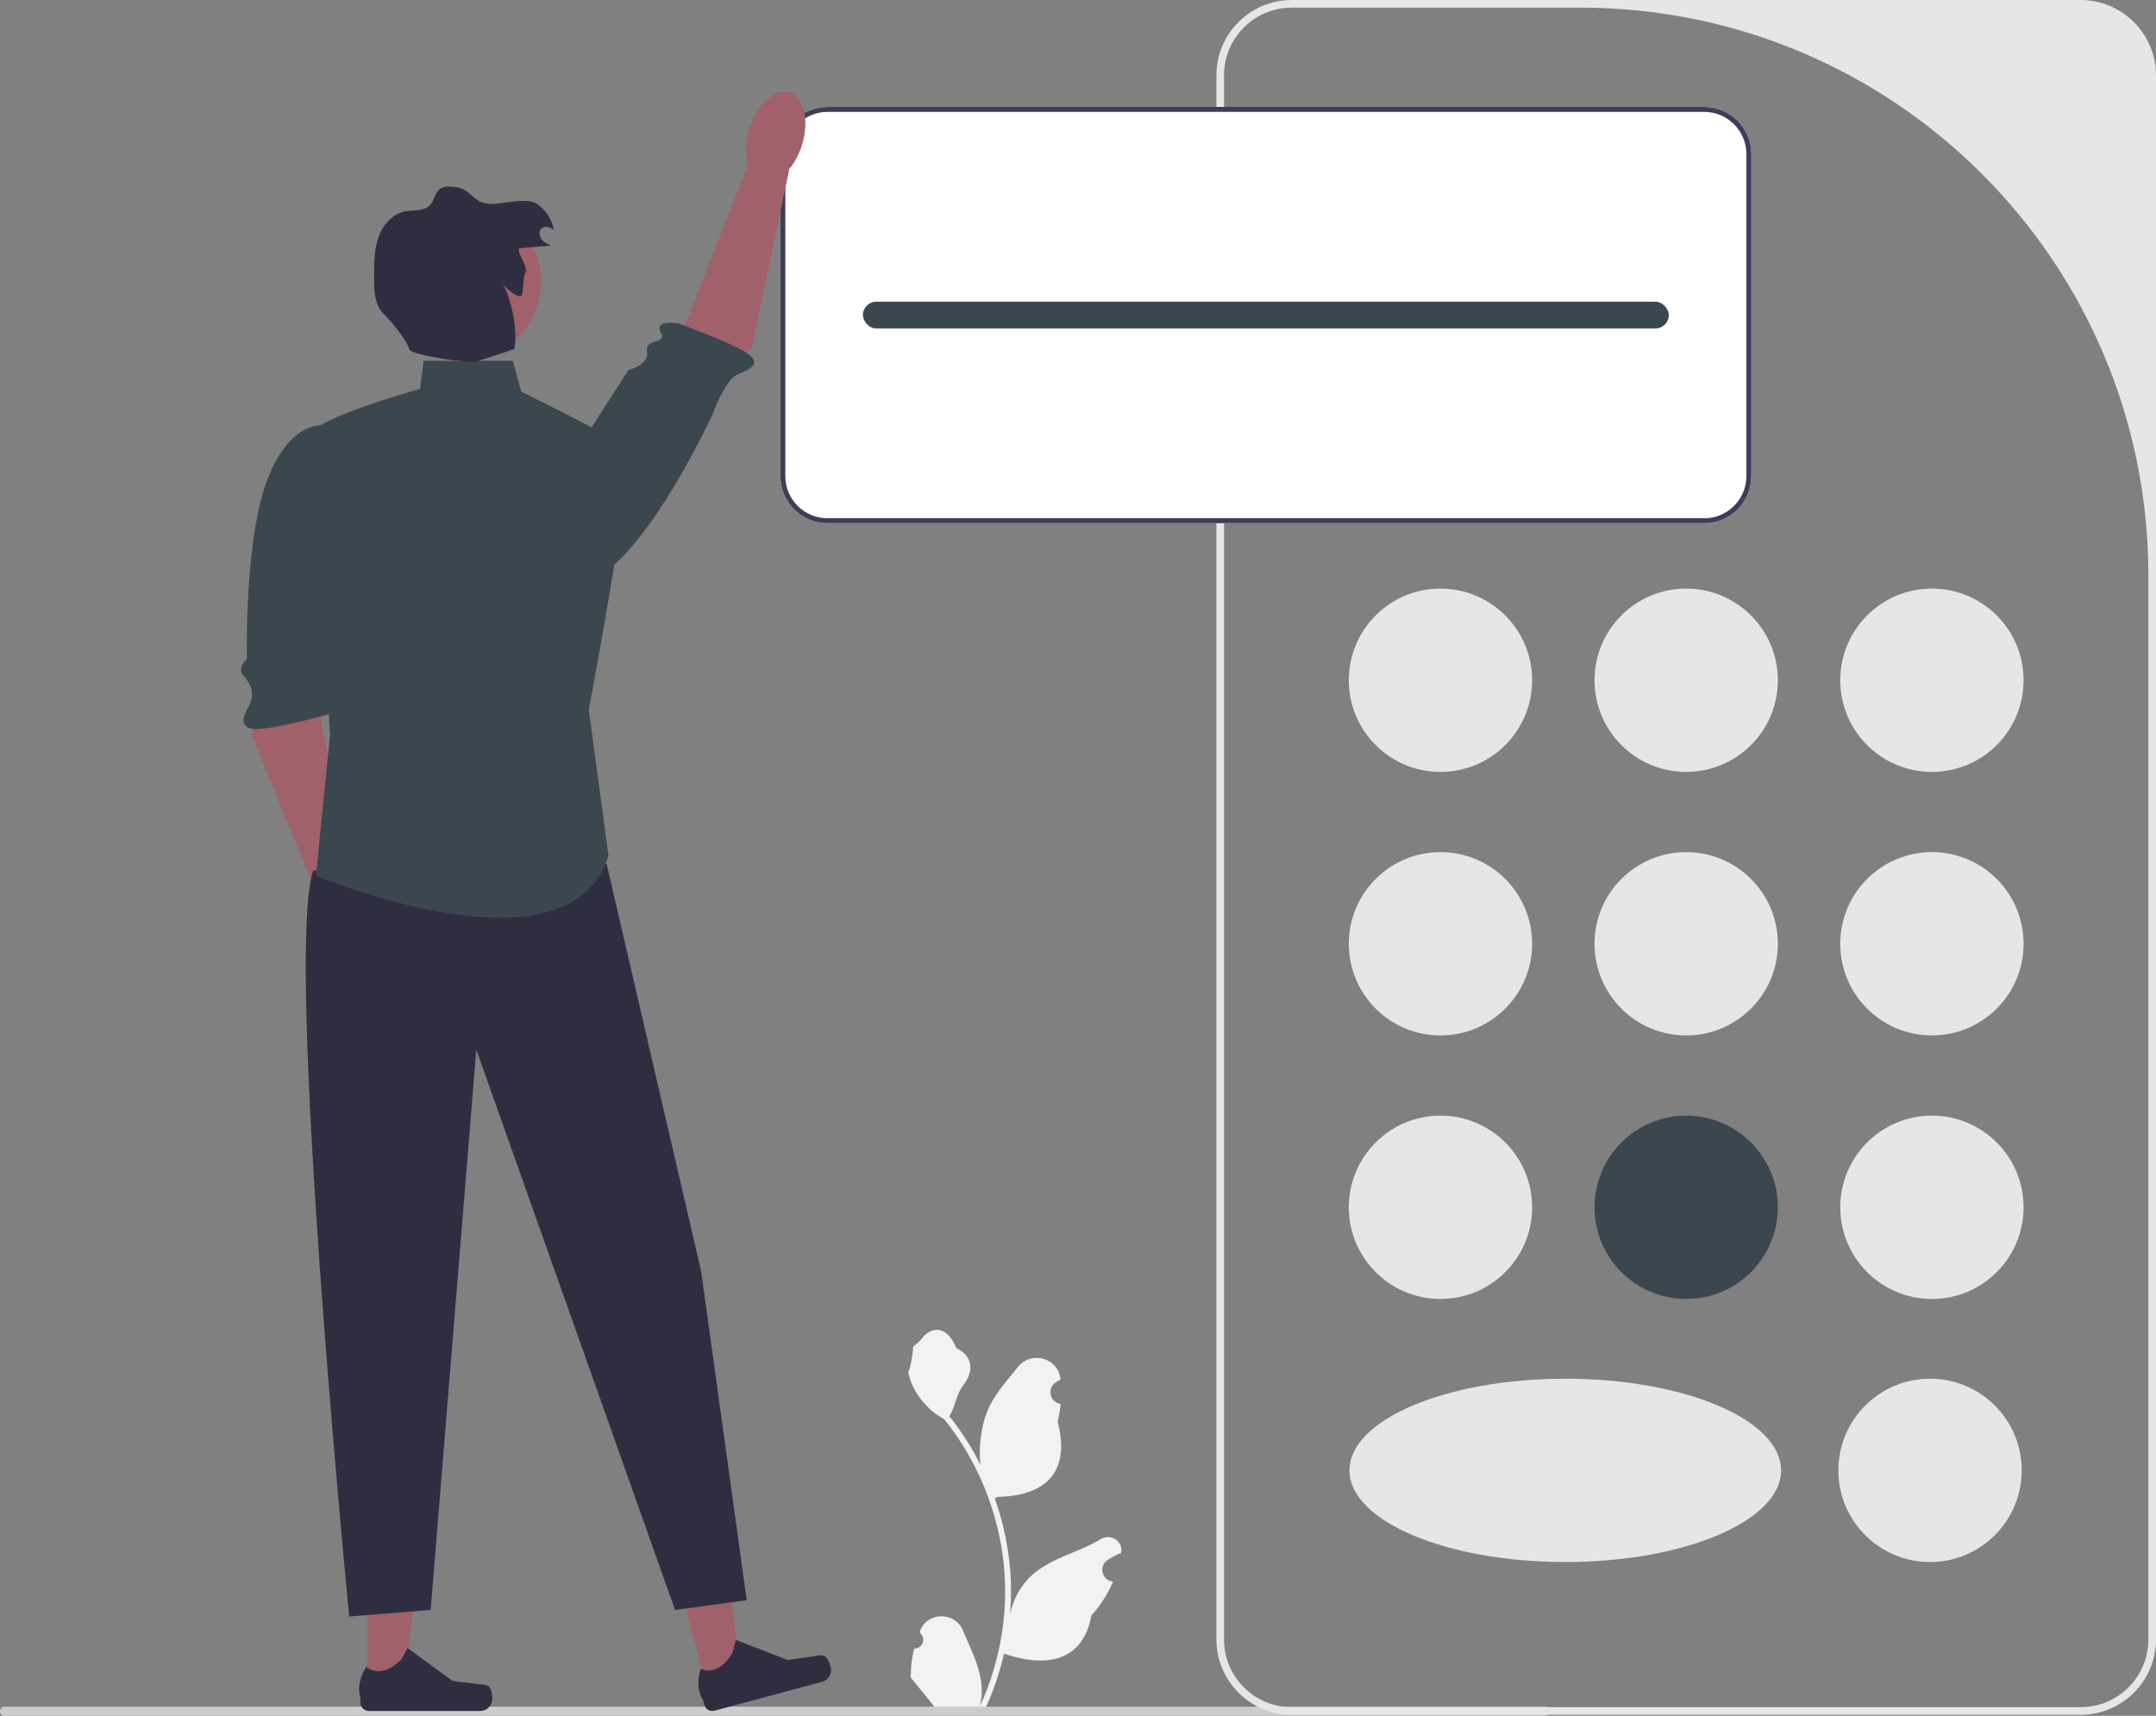
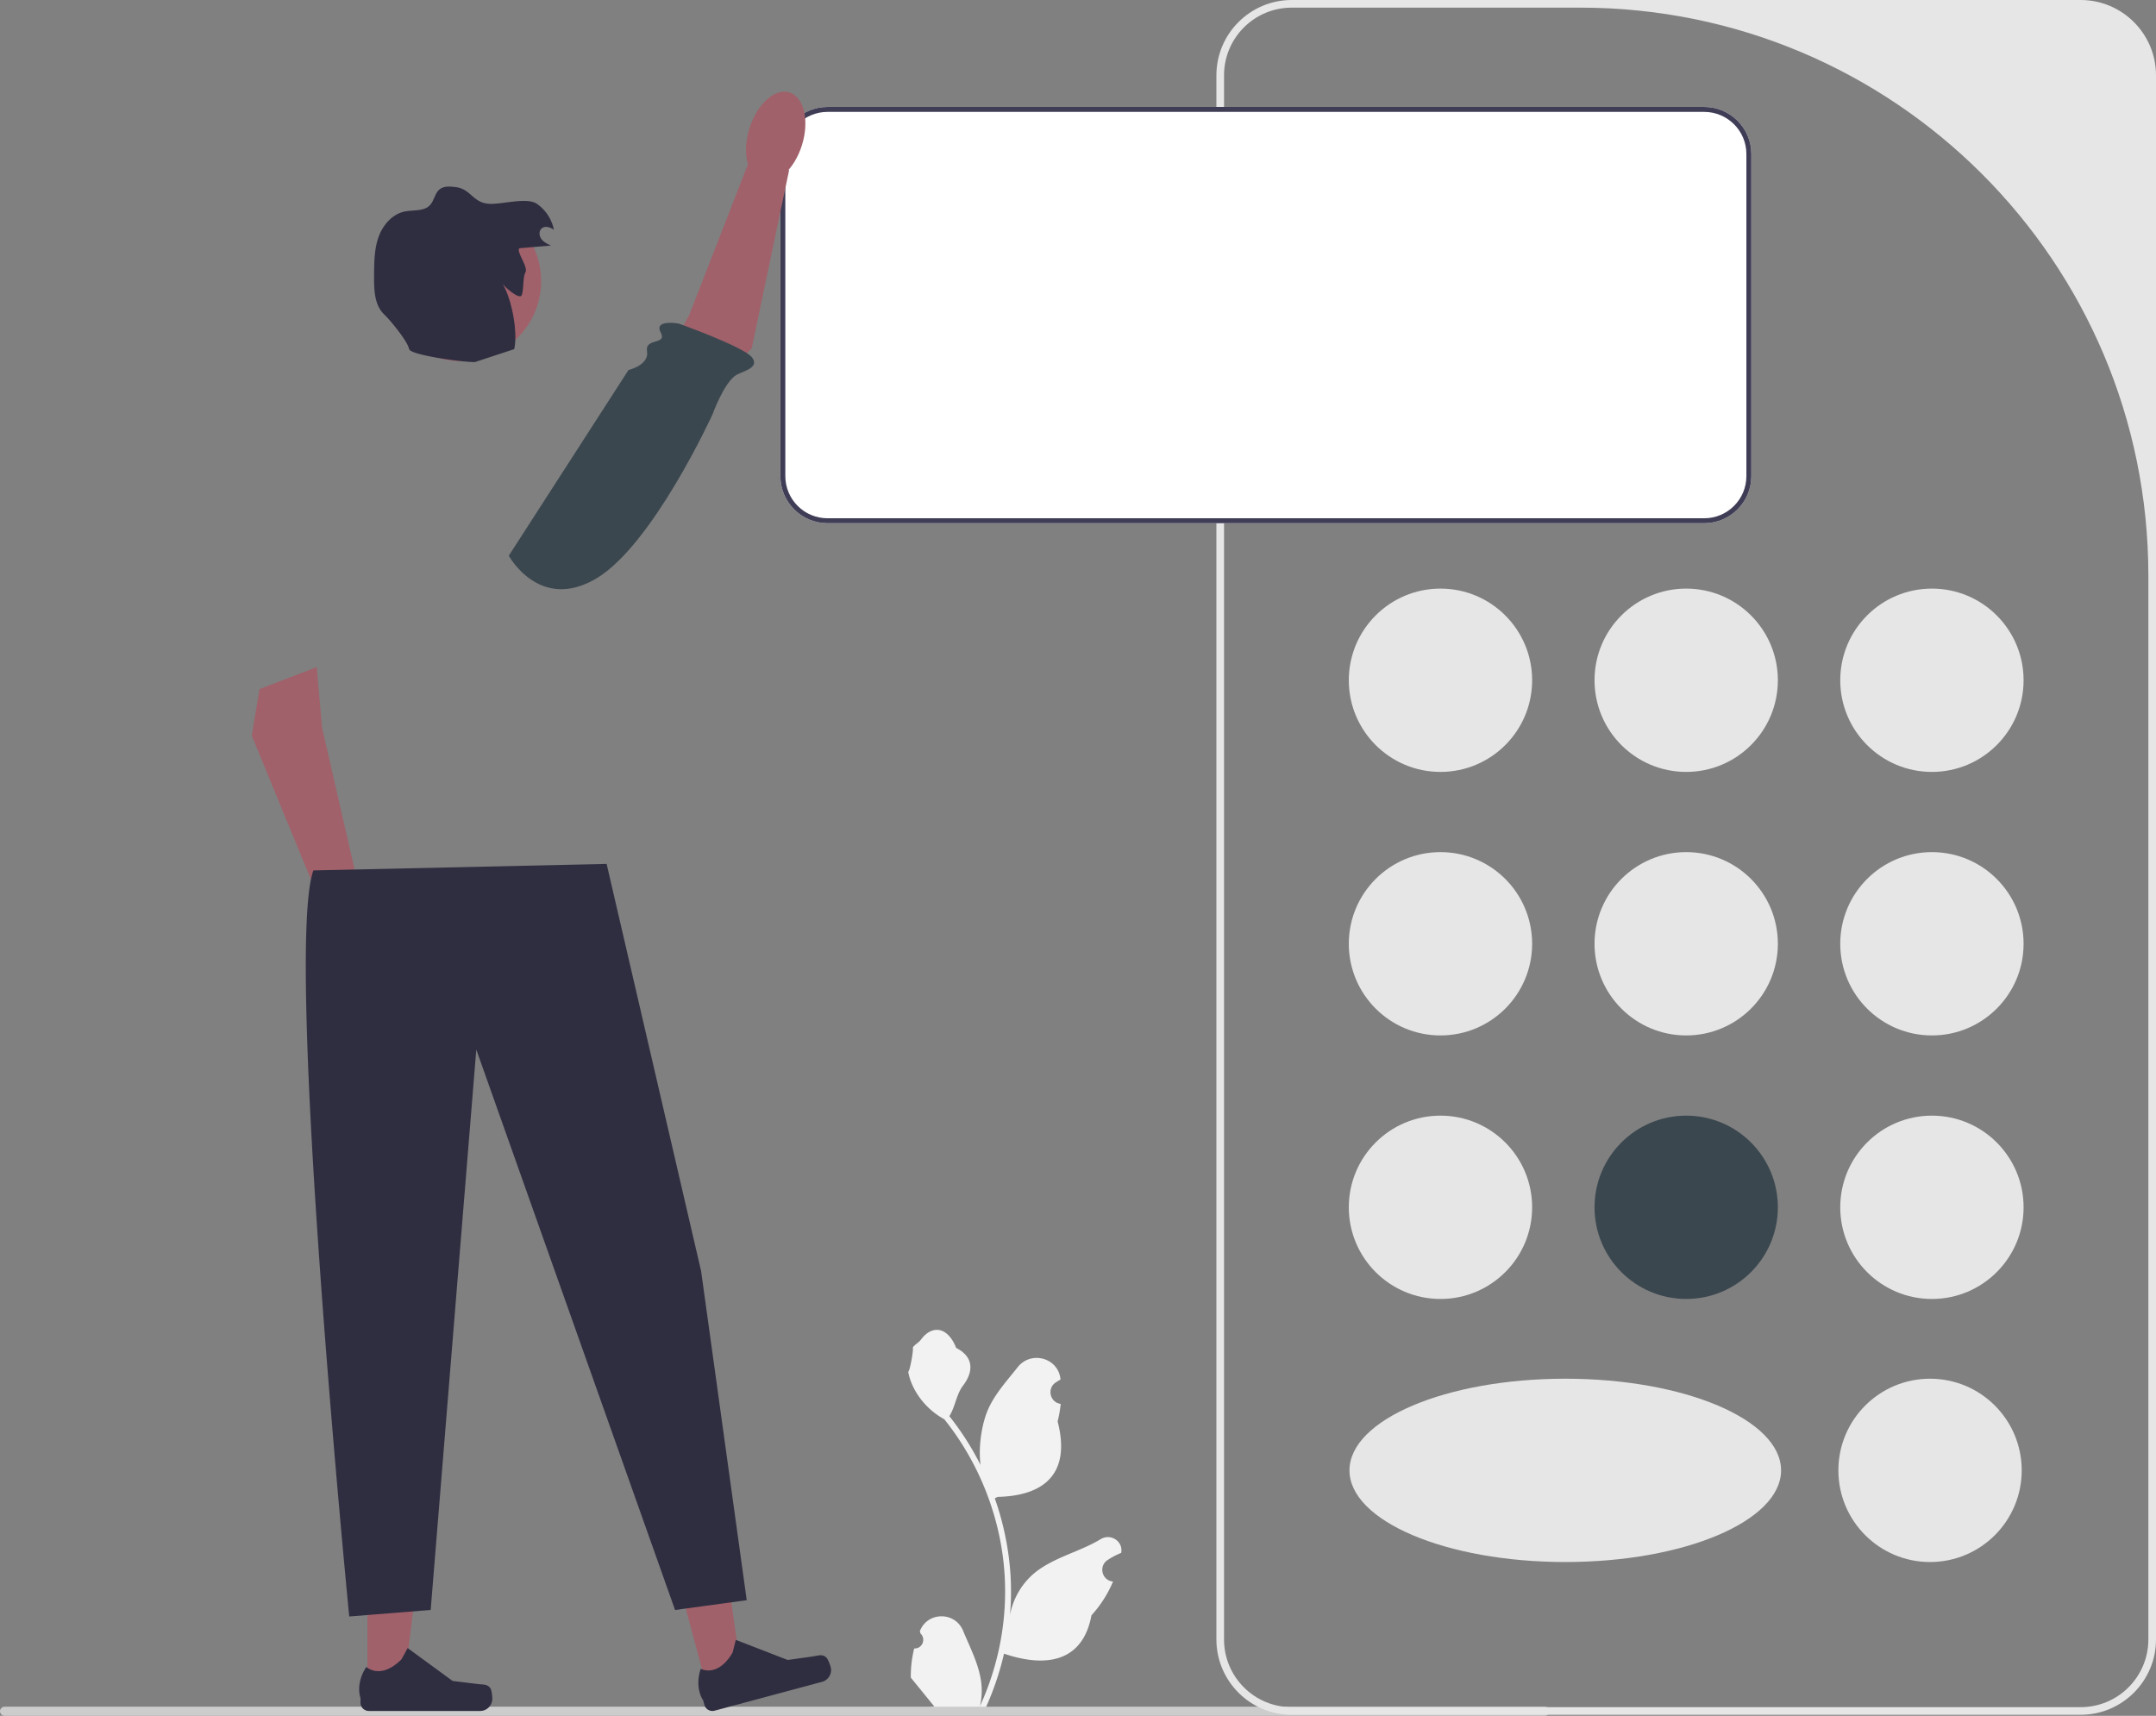
<svg xmlns="http://www.w3.org/2000/svg" width="564.468" height="449.265">
  <rect width="100%" height="100%" fill="#808080" stroke="none" />
  <path fill="#f2f2f2" d="M239.346 431.63c2.066.13 3.207-2.437 1.644-3.933l-.155-.619.062-.148c2.089-4.982 9.17-4.947 11.241.042 1.839 4.428 4.18 8.864 4.756 13.546a18.029 18.029 0 0 1-.317 6.2c4.308-9.41 6.576-19.686 6.576-30.02 0-2.597-.143-5.194-.433-7.784a71.607 71.607 0 0 0-.995-6.31c-2.306-11.277-7.298-22.018-14.5-30.99-3.462-1.892-6.35-4.85-8.093-8.396-.626-1.279-1.117-2.655-1.35-4.056.394.051 1.486-5.949 1.189-6.317.549-.833 1.531-1.247 2.131-2.06 2.982-4.044 7.091-3.338 9.236 2.157 4.582 2.313 4.627 6.148 1.815 9.837-1.789 2.347-2.034 5.522-3.604 8.035.162.206.33.407.49.613a73.591 73.591 0 0 1 7.682 12.169c-.61-4.766.29-10.508 1.826-14.21 1.749-4.217 5.025-7.769 7.91-11.415 3.467-4.379 10.574-2.468 11.185 3.084l.017.16c-.428.243-.848.5-1.258.77-2.34 1.548-1.531 5.175 1.24 5.602l.063.01a30.628 30.628 0 0 1-.807 4.58c3.702 14.315-4.29 19.53-15.701 19.764-.252.129-.498.258-.75.38a73.187 73.187 0 0 1 2.765 9.98 73.856 73.856 0 0 1 1.279 9.048c.297 3.83.27 7.68-.052 11.504l.02-.136c.82-4.211 3.106-8.145 6.426-10.87 4.945-4.063 11.933-5.559 17.268-8.824 2.568-1.572 5.86.459 5.411 3.437l-.022.142c-.794.323-1.569.698-2.318 1.118-.429.241-.849.498-1.259.77-2.34 1.547-1.53 5.173 1.241 5.601l.063.01.13.02a30.655 30.655 0 0 1-5.64 8.829c-2.314 12.497-12.255 13.682-22.89 10.043h-.006a75.092 75.092 0 0 1-5.045 14.726h-18.02c-.064-.2-.122-.407-.18-.607 1.666.104 3.345.007 4.986-.297-1.337-1.64-2.674-3.294-4.011-4.935a1.12 1.12 0 0 1-.084-.096c-.678-.84-1.363-1.673-2.041-2.513a29.99 29.99 0 0 1 .878-7.64v-.001Z" />
  <path fill="#ccc" d="M0 448.075c0 .66.53 1.19 1.19 1.19h403.29c.66 0 1.19-.53 1.19-1.19 0-.66-.53-1.19-1.19-1.19H1.19c-.66 0-1.19.53-1.19 1.19Z" />
  <path fill="#e6e6e6" d="M544.743 449H338.192c-10.876 0-19.724-8.849-19.724-19.725V19.725C318.468 8.849 327.316 0 338.192 0h206.551c10.876 0 19.725 8.849 19.725 19.725v409.55c0 10.876-8.849 19.725-19.725 19.725ZM338.192 2c-9.789 0-17.724 7.935-17.724 17.724v409.551c0 9.79 7.935 17.725 17.724 17.725h206.551c9.79 0 17.725-7.936 17.725-17.725v-278.57C562.468 68.577 495.89 2 413.763 2h-75.571Z" />
  <g fill="#e6e6e6">
    <circle cx="377.134" cy="178.118" r="24" />
    <circle cx="505.801" cy="178.118" r="24" />
    <circle cx="441.467" cy="178.118" r="24" />
  </g>
  <circle cx="377.134" cy="247.118" r="24" fill="#e6e6e6" />
  <circle cx="505.801" cy="247.118" r="24" fill="#e6e6e6" />
  <circle cx="441.467" cy="247.118" r="24" fill="#e6e6e6" />
  <circle cx="377.134" cy="316.118" r="24" fill="#e6e6e6" />
  <circle cx="505.31" cy="385" r="24" fill="#e6e6e6" />
  <ellipse cx="409.81" cy="385" fill="#e6e6e6" rx="56.5" ry="24" />
  <circle cx="505.801" cy="316.118" r="24" fill="#e6e6e6" />
  <circle cx="441.467" cy="316.118" r="24" fill="#3b474f" />
  <path fill="#fff" d="M446.184 28H216.65c-6.806 0-12.34 5.534-12.34 12.34v84.32c0 6.806 5.534 12.34 12.34 12.34h229.534c6.806 0 12.34-5.534 12.34-12.34V40.34c0-6.806-5.534-12.34-12.34-12.34Z" />
  <path fill="#3f3d56" d="M446.184 28H216.65c-6.806 0-12.34 5.534-12.34 12.34v84.32c0 6.806 5.534 12.34 12.34 12.34h229.534c6.806 0 12.34-5.534 12.34-12.34V40.34c0-6.806-5.534-12.34-12.34-12.34Zm11.043 96.66c0 6.092-4.95 11.042-11.043 11.042H216.65c-6.092 0-11.042-4.95-11.042-11.042V40.34c0-6.092 4.95-11.042 11.042-11.042h229.534c6.092 0 11.043 4.95 11.043 11.042v84.32Z" />
-   <rect width="211" height="7" x="225.917" y="79" fill="#3b474f" rx="3.5" ry="3.5" />
  <path fill="#a0616a" d="m67.952 180.421-2.044 12.175 18.13 44.104 9.728-5.001-9.468-41.272-1.361-15.751-14.985 5.745z" />
-   <path fill="#3b474f" d="M87.966 111.929s-9.493-4.599-16.858 10.938c-7.366 15.538-6.454 49.615-6.454 49.615s-2.682 2.554-.98 4.342 3.29 4.626 1.553 7.897c-.915 1.724-3.034 5.096.436 6.054 3.469.959 19.698-3.568 19.698-3.568s6.068-2.718 2.62-4.549c-3.448-1.83 1.408-12.905 1.408-12.905l4.012-31.992-5.435-25.832Z" />
-   <ellipse cx="91.852" cy="241.931" fill="#a0616a" rx="7.217" ry="12.155" transform="rotate(-17.071 91.852 241.93)" />
  <path fill="#a0616a" d="m185.278 442.57 9.086-2.439-5.082-36.208-13.41 3.599 9.406 35.048z" />
  <path fill="#2f2e41" d="M216.354 434.01c.41.4.973 1.899 1.121 2.453a3.193 3.193 0 0 1-2.256 3.911l-28.14 7.551a2.178 2.178 0 0 1-2.668-1.54l-.315-1.17s-2.337-3.148-.635-8.257c0 0 4.474 2.442 8.368-4.309l.807-3.264 13.591 5.26 6.506-.914c1.423-.2 2.592-.724 3.62.28Z" />
  <path fill="#a0616a" d="m96.211 442.361 9.408-.001 4.476-36.288-13.886.001.002 36.288z" />
  <path fill="#2f2e41" d="M128.444 442.148c.293.493.447 2.085.447 2.659a3.193 3.193 0 0 1-3.193 3.193H96.563a2.178 2.178 0 0 1-2.178-2.178v-1.213s-1.441-3.646 1.526-8.14c0 0 3.688 3.519 9.199-1.992l1.625-2.944 11.764 8.603 6.52.803c1.426.176 2.691-.027 3.425 1.209ZM158.823 226.205l24.738 106.632 11.943 86.159-18.767 2.56L124.7 274.828l-11.942 146.726-21.327 1.706s-17.061-174.023-9.383-195.35l76.775-1.706Z" />
  <path fill="#a0616a" d="m188.269 100.115 8.536-8.919 9.802-46.667-10.856-1.333-15.374 39.454-7.73 13.791 15.622 3.674z" />
  <path fill="#3b474f" d="M133.21 145.505s7.988 14.73 22.815 6.022c14.827-8.708 30.508-42.992 30.508-42.992s3.131-8.715 6.407-10.444c1.726-.91 6.168-1.893 3.838-4.636-2.33-2.743-19.09-8.74-19.09-8.74s-6.547-1.163-4.725 2.29c1.822 3.452-4.162 1.313-3.558 4.967.604 3.654-4.862 4.913-4.862 4.913l-31.333 48.62Z" />
  <ellipse cx="203.087" cy="35.81" fill="#a0616a" rx="12.155" ry="7.217" transform="rotate(-72.861 203.087 35.81)" />
-   <path fill="#3b474f" d="M134.27 94.473h-23.356l-.945 7.365s-29.456 8.1-28.72 12.519 5.155 78.059 5.155 78.059l-3.682 36.82s66.277 27.984 76.587-5.154l-5.155-38.294s12.519-65.54 9.573-68.486c-2.946-2.945-27.247-14.728-27.247-14.728l-2.21-8.1Z" />
  <circle cx="120.704" cy="73.601" r="20.964" fill="#a0616a" />
  <path fill="#2f2e41" d="m136.23 64.978 8.035-.68c-.92-.422-1.88-.874-2.493-1.68-.613-.806-.74-2.08 0-2.77.867-.807 2.3-.38 3.247.331a10.83 10.83 0 0 0-4.423-6.79c-2.783-1.925-9.668.37-13.024-.071-3.87-.51-4.354-3.81-8.225-4.32-1.46-.193-3.102-.338-4.249.584-1.273 1.022-1.415 2.955-2.538 4.14-1.603 1.692-4.35 1.192-6.632 1.668-3.231.675-5.667 3.508-6.792 6.611s-1.167 6.479-1.195 9.78c-.033 3.7-.044 7.982 2.631 10.537 1.63 1.556 6.07 6.897 6.55 9.1.341 1.563 14.234 3.468 17.245 3.381l10.263-3.382c1.009-4.441-.66-13.227-3.058-17.1.79 1.044 4.442 4.184 5 3s.305-4.891 1-6c.878-1.398-2.988-6.2-1.343-6.34Z" />
</svg>